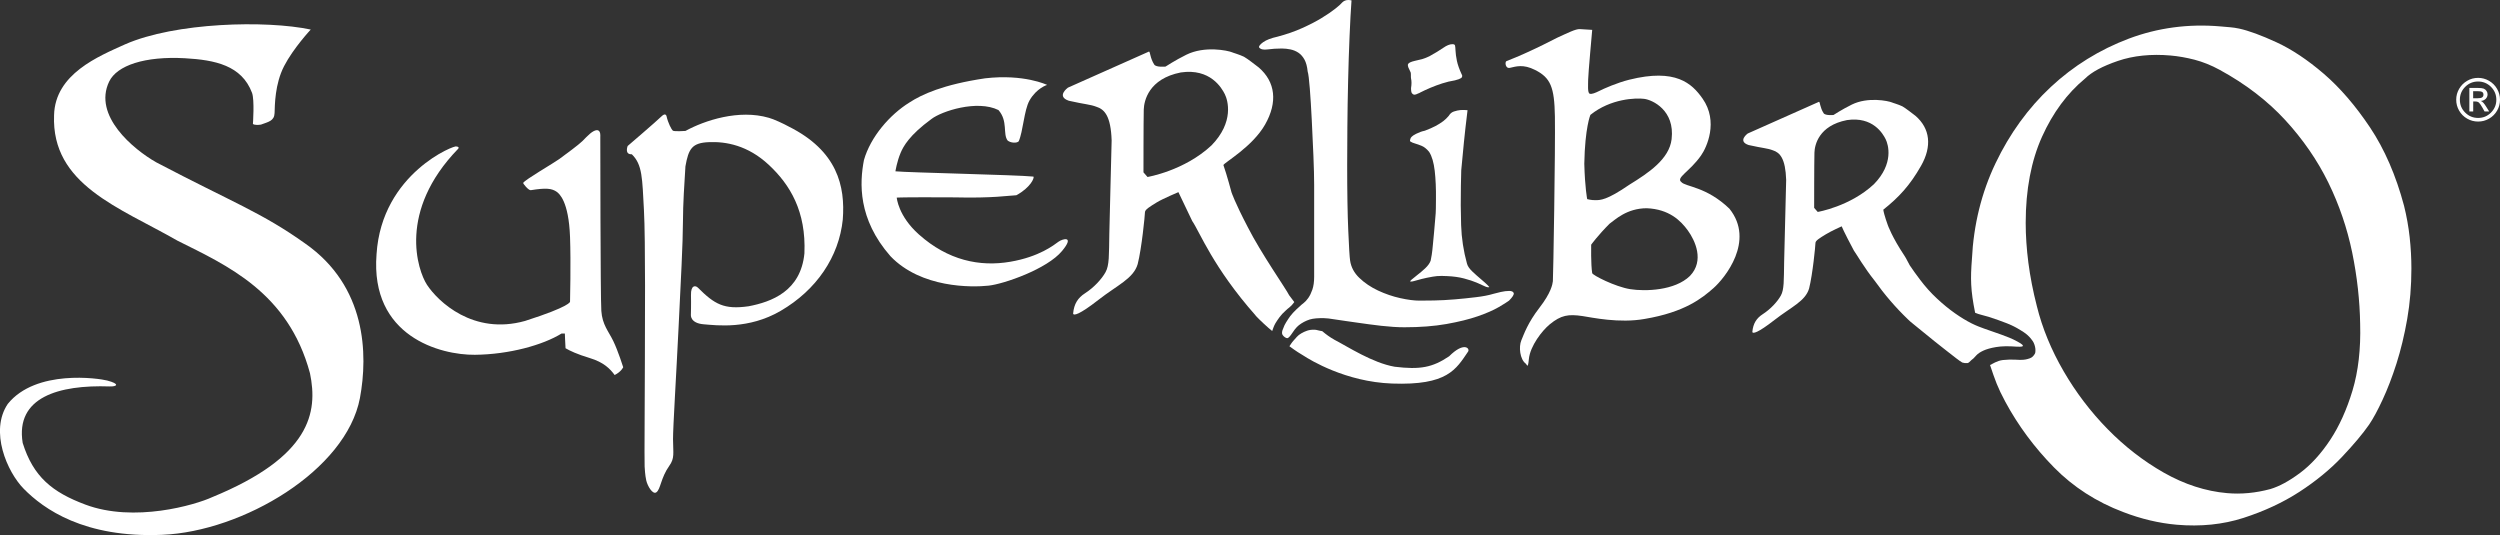
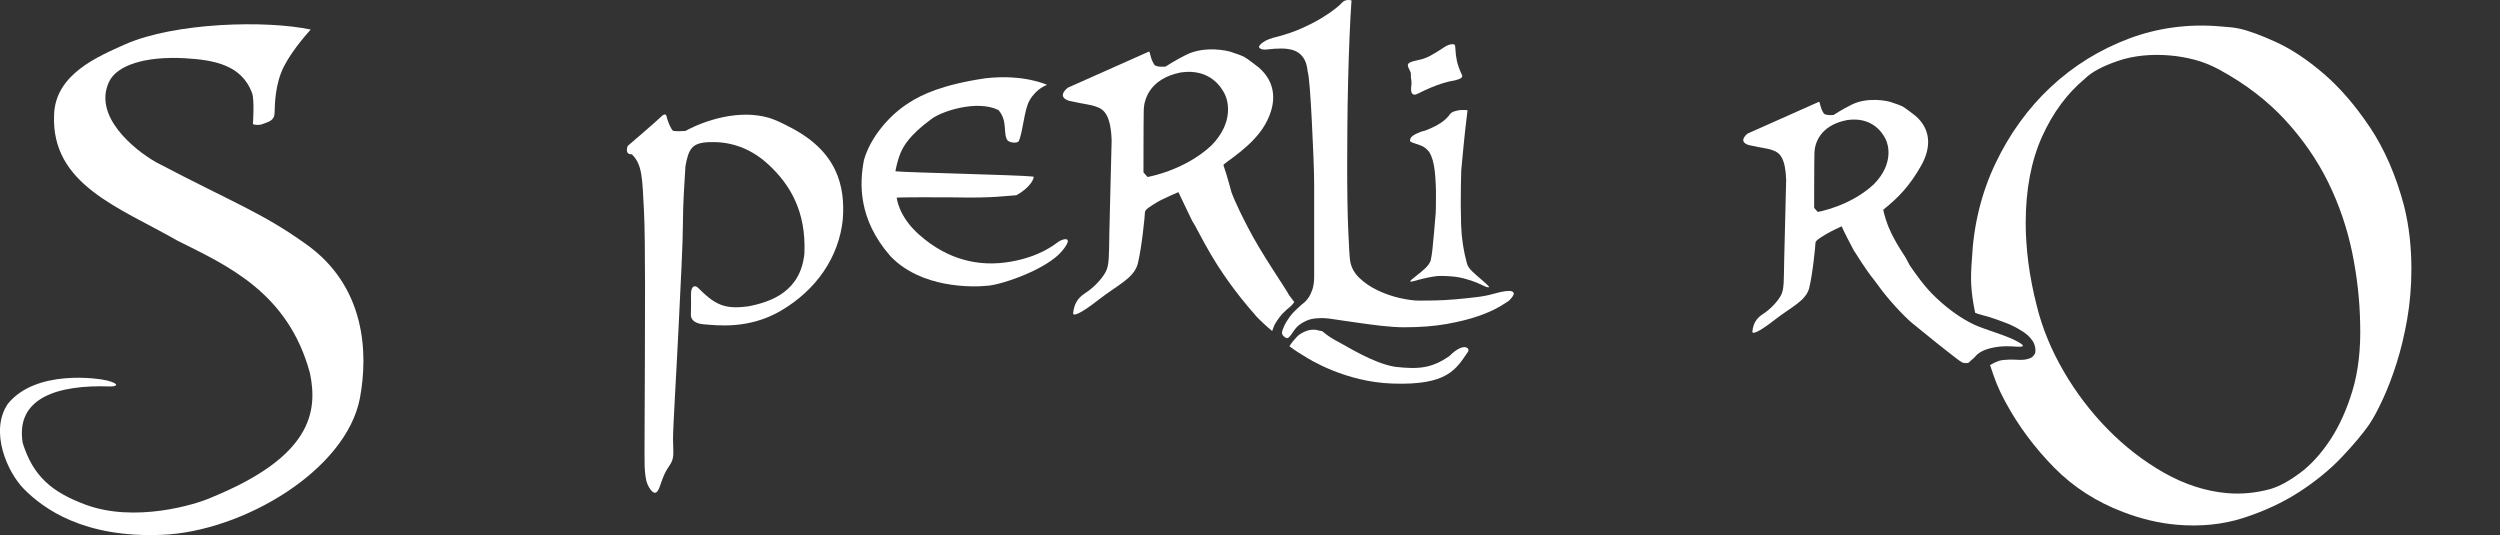
<svg xmlns="http://www.w3.org/2000/svg" version="1.1" id="Layer_1" x="0px" y="0px" viewBox="0 0 778.2 166.56" style="enable-background:new 0 0 778.2 166.56;" xml:space="preserve">
  <rect x="0" y="0" width="778.2" height="166.56" fill="#333333" stroke="none" />
  <style type="text/css">
	.st0{fill-rule:evenodd;clip-rule:evenodd;fill:#FFFFFF;}
	.st1{fill:#FFFFFF;}
</style>
  <g>
    <path class="st0" d="M400.31,96.58c0.22-0.23,0.58-0.52,1.06-0.9c0.48-0.37,0.97-0.9,1.46-1.57c0.02-0.03,0.03-0.07,0.05-0.1   c-0.55-0.7-1.09-1.41-1.59-2.1c-0.95-1.96-8.73-13.02-12.9-21.24c-4.05-7.75-5.05-10.82-5.05-10.82s-1.44-5.41-2.52-8.48   c0.36-0.83,9.05-5.69,12.98-12.61c3.94-6.93,3.25-13.25-1.98-17.76c-1.28-0.97-3.33-2.61-4.59-3.33c-1.31-0.66-3.79-1.36-3.61-1.36   c-1.53-0.63-8.66-2.08-14.33,0.72c-3.48,1.72-6.49,3.7-6.49,3.7s-2.91,0.29-3.51-0.63c-1.29-1.99-1.23-3.94-1.62-4.06l-25.26,11.25   c0,0-3.73,2.7,0.29,4.07c5.19,1.18,6.58,1.1,8.65,1.9c2.46,0.8,4.43,2.85,4.68,10.46c-0.18,8.65-0.6,22.34-0.72,29.02   c-0.12,6.68,0.02,9.83-1.18,11.98c-1.19,2.15-3.6,4.78-6.4,6.58c-2.17,1.4-3.43,3.25-3.69,6.31c0.12,0.72,1.87,0.42,7.84-4.24   c5.96-4.66,10.94-6.64,12.26-11.17c1.26-4.96,2.26-15.3,2.26-16.14c0-0.83,1.55-1.75,3.69-3.07c1.84-1.12,6.72-3.18,6.72-3.18   s0.6,1.32,4.3,8.99c2.34,3.39,6.51,14.46,19.76,29.43l-0.02,0.04c1.59,1.66,3.61,3.52,5.15,4.78c0.22-0.62,0.58-1.73,1.05-2.49   C397.8,99.4,398.59,98.08,400.31,96.58 M357.2,55.09l-1.26-1.44c0,0,0-15.93,0.09-19.56c0.09-2.7,1.52-9.57,11.53-11.54   c9.2-1.35,12.75,4.86,13.7,6.76c0.95,1.91,2.97,8.65-4.15,15.95C368.65,53.17,357.2,55.09,357.2,55.09" />
    <path class="st0" d="M405.08,103.76c-1.16,0.63-1.68,1.48-2.43,2.26c-0.5,0.53-0.94,1.27-1.28,1.76c2.1,1.56,3.35,2.31,4.48,2.98   c1.84,1.2,12.98,8.11,27.47,8.63c17.3,0.63,19.9-4.41,23.71-10.01c0.52-1.05-1.44-2.98-5.95,1.53c-5.23,3.52-9.07,4.2-16.94,3.25   c-6.92-1.2-14.57-6.23-18.91-8.48l0.01-0.01c-1.25-0.69-2.47-1.58-3.66-2.59c-0.92-0.11-1.81-0.45-2.38-0.45   C407.4,102.57,406.23,103.12,405.08,103.76" />
    <path class="st1" d="M469.78,90.56c-0.78,0-1.66,0.11-2.63,0.33c-0.97,0.22-1.71,0.41-2.24,0.56c-1.5,0.45-3.32,0.81-5.49,1.06   c-2.17,0.27-4.36,0.49-6.6,0.68c-2.24,0.19-4.37,0.3-6.38,0.34c-2.02,0.04-3.55,0.05-4.59,0.05c-1.64,0-3.64-0.26-5.99-0.78   c-2.35-0.52-4.64-1.31-6.88-2.35c-2.24-1.05-4.18-2.35-5.82-3.92c-1.64-1.57-2.62-3.39-2.91-5.48c-0.15-0.97-0.34-4.05-0.56-9.23   c-0.23-5.19-0.34-11.96-0.34-20.32c0-3.36,0.02-7.35,0.06-11.98c0.04-4.63,0.11-9.36,0.23-14.22c0.11-4.85,0.26-9.49,0.45-13.93   c0.18-4.44,0.39-8.19,0.61-11.25C420.32,0.04,419.99,0,419.69,0c-0.75,0-1.38,0.26-1.9,0.78c-0.37,0.45-1.1,1.11-2.18,1.96   c-1.08,0.86-2.48,1.81-4.2,2.86c-1.71,1.05-3.73,2.09-6.04,3.13c-2.31,1.05-4.89,1.94-7.72,2.69c-2.01,0.44-3.5,1.03-4.48,1.73   c-0.97,0.71-1.38,1.25-1.23,1.62c0.44,0.6,1.34,0.8,2.68,0.61c1.35-0.18,2.8-0.28,4.37-0.28c0.9,0,1.8,0.1,2.69,0.28   c0.89,0.19,1.72,0.52,2.46,1.01c0.74,0.49,1.38,1.2,1.9,2.13c0.52,0.94,0.86,2.19,1.01,3.75c0.22,0.67,0.45,2.44,0.67,5.31   c0.22,2.87,0.43,6.16,0.61,9.85c0.19,3.7,0.36,7.39,0.51,11.08c0.15,3.69,0.23,6.7,0.23,9.01v28.66c0,1.57-0.19,2.9-0.56,3.98   c-0.36,1.04-0.77,1.88-1.23,2.54c-0.02,0.03-0.04,0.07-0.06,0.09c-0.48,0.67-0.97,1.19-1.46,1.57c-0.49,0.37-0.84,0.67-1.06,0.9   c-1.72,1.49-2.95,2.83-3.69,4.03c-0.48,0.76-0.89,1.35-1.17,1.95c-0.23,0.51-0.37,0.95-0.5,1.23c-0.28,0.6-0.39,1.31-0.1,1.79   c0.3,0.48,1.04,1.01,1.42,1.01c0.3,0,0.66-0.31,1.2-1.04c0.16-0.21,0.48-0.68,0.64-0.91c0.33-0.5,0.69-0.99,1.19-1.52   c0.75-0.78,1.87-1.49,3.08-2.01c1.26-0.54,2.3-0.7,4.22-0.76c0.56,0,1.6-0.02,2.52,0.1c0.67,0.08,1.53,0.2,2.39,0.35   c2.05,0.33,3.92,0.56,6.42,0.93c2.5,0.37,5.06,0.71,7.67,1.01c2.61,0.29,5,0.45,7.17,0.45c4.92,0,9.29-0.34,13.09-1.01   c3.81-0.68,7.05-1.48,9.74-2.41c2.69-0.93,4.83-1.87,6.44-2.8c1.6-0.93,2.7-1.62,3.3-2.07c1.12-1.12,1.6-1.9,1.46-2.35   C471.03,90.78,470.56,90.56,469.78,90.56" />
    <path class="st0" d="M96.73,9.2c-13.83-2.93-42.17-2.26-57.79,4.6c-8.24,3.73-21.8,9.19-22.11,22.07   c-0.85,21.64,20.35,28.7,38.42,39.05c15.38,7.7,34.45,16.05,41.24,41.26c2.53,12.23,0.21,26-30.48,38.59   c-5.15,2.38-24.23,8.02-39.46,2.29c-10.24-3.83-16.19-8.63-19.49-19.19c-2.31-14.23,11.22-18.13,27.07-17.58   c2.31,0.08,3.3-0.78-0.76-1.84c-2.59-0.68-22.18-3.59-30.95,7.28c-5.72,8.46-0.23,21.15,5,26.45c6.12,6.21,18.73,15.33,43.09,14.3   c25.09-1.07,57.24-20.03,61.53-42.57c2.54-13.66,2.01-34.79-17.02-48.09c-13.56-9.68-22.56-12.78-46.46-25.33   c-6.96-3.97-19.7-14.44-14.58-25.1c2.42-5.03,11.1-7.95,23.58-7.26c9.36,0.53,17.67,2.21,20.89,10.77   c0.82,2.18,0.28,9.69,0.28,9.69s0.51,0.51,2.5,0.2c2.26-0.85,4.15-1.11,4.24-3.57c0.09-2.47,0.07-9.02,2.96-14.63   C91.31,15,96.73,9.2,96.73,9.2" />
-     <path class="st0" d="M142.03,45.61c0-0.7-23.23,8.18-24.82,33.53c-2.01,25.64,19.91,31.4,30.61,31.3   c10.7-0.1,21.23-3.06,26.98-6.62h1.03c0,0,0.1,3.02,0.21,4.58c1.4,0.81,3.5,1.83,7.59,3.07c4.23,1.28,6.25,3.28,7.7,5.27   c2.1-1.07,2.66-2.43,2.66-2.43s-1.59-5.05-3.08-8.13c-1.48-3.07-3.43-5.06-3.73-9.42c-0.29-4.36-0.32-54.21-0.32-54.21   s0.2-1.82-0.82-2.01c-1.42-0.25-3.39,2.02-4.68,3.31c-1.29,1.28-5.07,4.03-7.29,5.67c-1.57,1.16-10.63,6.39-11.22,7.41   c-0.1,0.17,1.65,2.38,2.37,2.27c4.79-0.76,6.52-0.59,8.14,0.55c0.64,0.53,3.67,2.72,4.08,14.05c0.29,7.86,0,20.11,0,20.11   s0.27,1.43-14,5.99c-16.15,4.53-27.15-6.1-30.53-11.25c-2.92-4.48-9.15-22.88,9.69-42.32C143.12,45.78,142.28,45.56,142.03,45.61" />
    <path class="st0" d="M325.94,26.43c0,0-7.17-3.46-19.3-2.05c-13.07,1.94-19.66,5-23.56,7.53c-6.07,3.76-12.09,10.66-14.15,17.91   c-1.36,7.04-1.95,18.31,8.26,29.94c9.57,9.98,25.34,9.71,30.51,9.16c4.77-0.5,18.24-5.17,22.9-10.8c4.04-4.86,0.17-3.82-1.14-2.86   c-1.36,0.98-5.9,4.67-14.98,6.22c-9.49,1.63-19.39-0.41-28.46-8.51c-6.46-5.76-6.88-11.45-6.88-11.45s1.24-0.18,17.92-0.08   c12.11,0.3,17.03-0.58,19.3-0.66c4.41-2.37,5.73-5.48,5.32-5.81c-5.11-0.54-38.75-1.23-42.95-1.64c0,0,0.46-3.05,1.64-5.81   c0.82-1.91,2.64-5.41,9.57-10.47c3.19-2.45,14.23-6.06,20.86-2.79c3.02,3.44,1.3,7.45,2.86,9.49c0.9,0.74,2.78,0.9,3.44,0.25   c1.39-3.11,1.65-9.63,3.35-12.69C322.63,27.44,325.94,26.43,325.94,26.43" />
    <path class="st0" d="M207.5,36.25c0,0-0.22-1.4-1.62,0c-1.4,1.4-10.5,9.19-10.5,9.19s-1.08,2.69,1.29,2.58   c3.34,3.24,3.23,7.54,3.77,17.24c0.53,9.49,0.3,37.91,0.3,46.42c0,8.51-0.19,32.12-0.08,33.52c0.05,0.7,0.12,2.62,0.51,4.37   c0.4,1.73,2.01,4.49,3.14,3.68c1.35-0.96,1.36-4.5,4.04-8.27c1.7-2.4,1.18-3.79,1.15-8.28c-0.02-3.58,1.02-20.19,1.73-34.85   c0.7-14.33,1.34-26.3,1.36-32.92c0.01-5.52,0.45-11.95,0.77-17.14c0.97-5.48,2.04-7.33,7.32-7.54c5.27-0.22,12.1,0.96,18.67,7.1   c6.57,6.14,11.61,14.42,11.05,27.52c-1.14,11.79-10.26,15.11-17.39,16.47c-7.64,1.08-10.57-0.61-15.75-5.78   c-0.74-0.75-2.25-0.91-2.17,2.34c0.07,2.8-0.03,6.11-0.03,6.11s-0.29,2.6,4.01,2.94c4.06,0.33,13.94,1.63,23.9-4.16   c11.26-6.55,18.18-16.9,19.37-28.43c0.81-10.43-1.68-21.4-16.83-28.97c-1.41-0.8-4.79-2.37-6.15-2.71   c-9.34-2.74-20.05,0.82-25.99,4.08c0,0-3.47,0.24-3.9-0.08C209.01,40.35,207.93,38.19,207.5,36.25" />
    <path class="st1" d="M463.19,88.89c-0.55-0.56-1.3-1.23-2.21-2c-0.92-0.77-1.83-1.58-2.7-2.41c-0.92-0.88-1.46-1.69-1.65-2.47   c-1.06-3.84-1.68-7.87-1.81-11.93c-0.13-4.09-0.15-8.22-0.07-12.28l0.11-4.8c0.25-2.85,0.52-5.73,0.83-8.71   c0.27-2.73,0.63-5.91,1.13-9.99c-0.78-0.08-1.51-0.09-2.21-0.04c-0.64,0.06-1.33,0.21-2.05,0.45c-0.65,0.23-1.14,0.63-1.5,1.22   l-0.12,0.17c-0.5,0.59-1.06,1.14-1.69,1.62c-0.67,0.5-1.48,1.02-2.42,1.52c-0.91,0.48-2.01,0.96-3.26,1.43l-0.21,0.06   c-0.73,0.14-1.57,0.45-2.58,0.94c-1.38,0.69-1.64,1.24-1.69,1.38l-0.04,0.14c-0.29,0.69-0.07,0.83,0.04,0.9   c0.35,0.23,0.82,0.42,1.39,0.58c0.59,0.17,1.26,0.41,2.06,0.73c0.78,0.33,1.56,0.95,2.26,1.8l0.1,0.13   c0.84,1.32,1.41,3.29,1.71,5.87c0.29,2.55,0.42,5.51,0.38,8.81l-0.03,2.94c-0.01,0.95-0.07,1.92-0.18,2.96   c-0.1,1.41-0.23,2.87-0.37,4.33c-0.15,1.45-0.28,2.79-0.38,4c-0.1,1.18-0.22,2.23-0.36,3.12c-0.14,0.87-0.26,1.46-0.31,1.69   l-0.05,0.17c-0.29,0.76-0.85,1.53-1.67,2.3c-0.77,0.72-1.57,1.4-2.37,2.01c-0.76,0.59-1.41,1.11-1.92,1.56   c-0.4,0.35-0.42,0.49-0.42,0.49l0.09,0.04c-0.02-0.02,0.07,0.02,0.29,0.02c0.22,0,0.51-0.05,0.84-0.15   c0.59-0.18,1.39-0.39,2.39-0.65c1-0.25,2.16-0.5,3.46-0.72c0.85-0.16,1.76-0.23,2.78-0.23c0.54,0,1.12,0.02,1.74,0.06   c1.88,0.08,3.64,0.32,5.2,0.73c1.57,0.42,2.89,0.85,3.92,1.29c1.08,0.46,1.91,0.83,2.53,1.14c0.61,0.31,1.16,0.34,1.21,0.32   c0.16-0.05,0.21-0.08,0.23-0.09C463.54,89.35,463.48,89.19,463.19,88.89" />
    <path class="st1" d="M445.3,27.31c1.16-0.49,2.39-0.95,3.64-1.35c1.3-0.42,2.59-0.73,3.95-0.95c2.05-0.48,2.22-0.99,2.23-1.09   c0.03-0.27,0.03-0.45,0.02-0.52l-0.13-0.21c-0.76-1.63-1.26-3.07-1.51-4.27c-0.25-1.27-0.39-2.28-0.42-3.08   c-0.03-0.91-0.11-1.42-0.16-1.68c-0.07-0.36-0.55-0.41-0.82-0.41c-0.81,0-1.76,0.38-2.81,1.12c-1.08,0.75-2.54,1.64-4.34,2.64   c-2.08,0.97-2.49,0.95-4.49,1.42c-2.59,0.59-2.19,1.28-2.2,1.54c-0.01,0.12,0.12,0.45,0.18,0.63c0.16,0.42,0.52,1,0.68,1.47   c0.12,0.33,0.01,1.46,0.11,1.86c0.19,0.81,0.19,1.81,0,3l0,0.03c0,0.95,0.14,1.37,0.26,1.54c0.19,0.26,0.42,0.42,0.7,0.46   l0.14,0.01c0.26,0,0.61-0.12,1.01-0.33l0.16-0.07c0.62-0.23-0.25,0.15,0.64-0.3C443.09,28.29,444.11,27.81,445.3,27.31" />
-     <path class="st1" d="M771.38,24.24c1.21,0,2.35,0.3,3.4,0.91c1.05,0.61,1.89,1.44,2.5,2.49c0.61,1.05,0.92,2.19,0.92,3.4   c0,1.23-0.3,2.36-0.91,3.41c-0.61,1.05-1.44,1.88-2.49,2.48c-1.05,0.61-2.19,0.91-3.41,0.91c-1.23,0-2.37-0.3-3.42-0.91   c-1.05-0.6-1.88-1.43-2.49-2.48c-0.61-1.05-0.91-2.18-0.91-3.41c0-1.22,0.3-2.35,0.92-3.4c0.61-1.05,1.44-1.88,2.5-2.49   C769.02,24.54,770.16,24.24,771.38,24.24 M771.38,25.37c-1.57,0-2.9,0.56-4.01,1.66c-1.12,1.11-1.66,2.45-1.66,4.01   c0,1.58,0.55,2.91,1.66,4.01c1.11,1.11,2.45,1.66,4.02,1.66c1.56,0,2.9-0.55,4-1.66c1.11-1.11,1.67-2.44,1.67-4.01   c0-1.56-0.56-2.9-1.67-4.01C774.28,25.93,772.94,25.37,771.38,25.37 M769.84,34.7h-1.18v-7.33h2.54c0.9,0,1.53,0.07,1.9,0.21   c0.37,0.14,0.67,0.38,0.89,0.71c0.22,0.33,0.34,0.68,0.34,1.06c0,0.56-0.2,1.03-0.59,1.42c-0.39,0.38-0.89,0.6-1.51,0.65   c0.28,0.12,0.54,0.3,0.79,0.57c0.24,0.26,0.55,0.69,0.92,1.28l0.89,1.43h-1.44l-0.64-1.15c-0.47-0.82-0.83-1.35-1.1-1.6   c-0.27-0.24-0.64-0.36-1.09-0.36h-0.7V34.7z M769.84,28.38v2.2h1.44c0.62,0,1.07-0.08,1.34-0.26c0.29-0.18,0.43-0.46,0.43-0.85   c0-0.4-0.14-0.69-0.41-0.85c-0.27-0.16-0.76-0.24-1.45-0.24H769.84z" />
-     <path class="st1" d="M538.35,64.98c-7.17-6.92-13.67-6.82-14.96-8.29c-1.83-1.38,2.55-3.2,6.11-8.29   c1.77-2.51,5.49-10.56,0.48-17.7c-3.33-4.75-8.37-9.49-22.85-5.88c-3.77,0.94-7.93,2.78-9.41,3.54c-0.99,0.49-2.29,1.07-2.9,0.8   c-0.69-0.3-0.46-2.77-0.46-4.37c0-1.6,1.26-15.49,1.26-15.49s-2.42-0.16-3.86-0.24c-1.28-0.07-3.75,1.19-7.05,2.69   c-3.38,1.71-5.23,2.68-9.31,4.54c-4.32,1.97-4.7,1.96-6.47,2.74c-0.54,0.23-0.37,2.41,1.07,2.09c1.9-0.42,4.13-1.22,7.83,0.65   c4.85,2.44,6.02,5.36,6.18,14.43c0.17,9.71-0.52,50.36-0.63,51.32c-0.11,0.96-0.55,3.6-4.19,8.29c-3.62,4.69-4.78,8.12-5.63,10.14   c-0.85,2.03-0.45,5.88,1.37,7.24c0.42,0.33,0.66,1.85,0.98-1.44c0.41-4.09,4.16-8.88,6.5-10.79c3.52-2.88,5.78-3.23,10.22-2.57   c2.88,0.43,11.39,2.31,19.32,0.89c12.54-2.11,17.89-6.49,21.41-9.58C536.88,86.6,546.36,74.98,538.35,64.98 M494.06,61.98   c0,0-0.7-3.45-0.9-11c0.21-11.35,1.9-15.22,1.9-15.22c6.35-5.11,14.18-5.31,16.74-4.99c2.56,0.32,9.6,3.54,8.54,12.55   c-0.73,6.19-7.13,10.47-13.12,14.16c-7.14,4.91-9.06,4.81-10.62,4.83C495.29,62.33,494.06,61.98,494.06,61.98 M526.04,85.9   c-4.69,4.58-13.9,4.85-18.59,4.11c-4.69-0.75-11.72-4.35-11.83-4.99c-0.44-2.63-0.32-8.85-0.32-8.85s2.09-2.9,5.71-6.52   c1.61-1.13,5.31-4.83,11.59-4.83c6.92,0.28,10.56,3.83,12.79,6.92C527.63,74.83,530.63,81.15,526.04,85.9" />
    <path class="st0" d="M629.5,107.3c-0.21-0.22-0.74-0.57-1.57-1.01c-1.67-0.93-3.25-1.49-4.85-2.09c-1.6-0.61-3.39-1.14-5.5-1.93   c-1-0.37-2.22-0.79-3.85-1.6c-1.61-0.81-3.35-1.86-5.17-3.14c-1.84-1.29-3.74-2.84-5.62-4.6c-1.89-1.75-3.66-3.73-5.26-5.86   c-1.24-1.62-2.29-3.11-3.22-4.49c-0.56-0.93-0.96-1.96-1.64-2.97c-3.9-5.84-5.18-9.52-5.18-9.52s-1.19-3.22-1.41-4.82   c4.82-3.83,8.28-7.54,11.74-13.63c3.47-6.09,2.86-11.64-1.74-15.6c-1.13-0.85-2.93-2.29-4.04-2.93c-1.15-0.58-3.33-1.19-3.16-1.19   c-1.35-0.55-7.6-1.82-12.59,0.63c-3.06,1.51-5.7,3.24-5.7,3.24s-2.56,0.26-3.08-0.55c-1.14-1.75-1.09-3.46-1.43-3.56l-22.2,9.88   c0,0-3.28,2.38,0.26,3.58c4.56,1.03,5.78,0.96,7.6,1.66c2.16,0.7,3.89,2.5,4.11,9.19c-0.15,7.6-0.52,19.62-0.63,25.49   c-0.11,5.87,0.02,8.65-1.03,10.53c-1.05,1.88-3.17,4.2-5.62,5.78c-1.91,1.23-3.01,2.85-3.25,5.54c0.1,0.63,1.64,0.37,6.89-3.72   c5.25-4.09,9.62-5.84,10.78-9.82c1.11-4.35,1.98-13.44,1.98-14.17c0-0.73,1.36-1.54,3.24-2.69c1.61-0.99,4.92-2.48,4.92-2.48   s0.55,1.46,3.8,7.55c0.95,1.33,3.23,5.34,6.47,9.39c3.07,4.32,6.55,8.37,10.37,12.03c0.34,0.36,0.93,0.87,1.79,1.55   c0.86,0.68,1.84,1.48,2.94,2.39c1.1,0.92,2.29,1.88,3.57,2.9l3.67,2.9c1.16,0.91,2.17,1.71,3.03,2.36   c0.85,0.65,1.47,1.09,1.84,1.29l0.14,0.06c0.23,0.05,0.46,0.1,0.68,0.14l0.94,0c0.13-0.04,0.24-0.09,0.33-0.16   c0.2-0.15,0.38-0.32,0.56-0.52c0.1-0.11,0.31-0.31,0.88-0.75c0.16-0.15,0.51-0.51,0.95-1.01c0.44-0.49,1.16-0.96,2.13-1.42   c0.99-0.46,2.33-0.84,3.96-1.11c1.65-0.29,3.83-0.33,6.41-0.13c0.23,0.02,0.54,0.02,0.94,0.02c0.39,0,0.67-0.03,0.86-0.12   c0.09-0.03,0.13-0.08,0.15-0.15C629.69,107.65,629.72,107.54,629.5,107.3 M565.82,65.97l-1.11-1.27c0,0,0-14,0.09-17.19   c0.07-2.37,1.32-8.41,10.13-10.13c8.08-1.19,11.2,4.27,12.03,5.94c0.84,1.68,2.62,7.6-3.64,14.01   C575.87,64.28,565.82,65.97,565.82,65.97" />
    <path class="st1" d="M750.08,73.84c-0.35-3.23-0.94-6.52-1.75-9.79c-2.51-9.42-6.08-17.63-10.56-24.34   c-4.51-6.76-9.36-12.39-14.4-16.73c-5.03-4.32-9.98-7.62-14.71-9.8c-4.81-2.22-8.74-3.65-11.66-4.28c-0.94-0.2-1.86-0.34-2.71-0.41   l-3.12-0.27c-9.91-0.86-19.51,0.42-28.52,3.81c-9.07,3.42-17.23,8.47-24.27,15.04c-7.03,6.56-12.83,14.56-17.21,23.75   c-4.37,9.15-6.84,19.2-7.35,29.84c-0.47,6.06-0.44,9.59,1,16.7c1.12,0.52,3.11,0.9,4.23,1.27c2.12,0.71,4,1.34,5.69,2.02   c2.15,0.86,3.49,1.64,5.2,2.75c1.87,1.22,2.88,2.82,3.09,3.26c0.43,0.88,0.57,1.86,0.56,2.25c-0.03,0.88,0.04,1.01-0.56,1.76   c-0.38,0.48-0.76,0.8-1.93,1.1c-0.75,0.19-1.54,0.35-3.8,0.19c-0.96-0.07-2.59-0.03-3.82,0.11c-1.85,0.2-3.35,1.27-4.02,1.56   c1.61,4.78,2.31,6.89,4.77,11.46c3.96,7.35,9.06,14.23,15.16,20.43c5.97,6.07,13.21,10.74,21.52,13.87   c5.56,2.14,11.16,3.47,16.68,3.95c7.41,0.64,14.39-0.07,20.74-2.12c6.48-2.09,12.35-4.82,17.43-8.12c5.1-3.31,9.54-6.95,13.2-10.81   c3.71-3.92,6.56-7.32,8.5-10.12c1.27-1.87,2.69-4.49,4.2-7.76c1.53-3.28,2.99-7.08,4.33-11.28c1.33-4.19,2.46-8.84,3.33-13.84   c0.87-4.98,1.3-10.26,1.3-15.68C750.62,80.41,750.44,77.12,750.08,73.84 M732.29,121.56c-1.79,5.94-4.13,11.12-6.96,15.39   c-2.85,4.31-6,7.75-9.35,10.25c-3.41,2.54-6.43,4.18-9.25,5.03c-4.56,1.23-9.07,1.66-13.48,1.27c-6.66-0.58-13.29-2.73-19.73-6.39   c-6.3-3.59-12.17-8.13-17.46-13.54c-5.26-5.36-9.88-11.43-13.7-18.02c-3.85-6.63-6.65-13.44-8.33-20.26   c-1.19-4.63-2.08-9.2-2.64-13.52c-0.55-4.28-0.83-8.46-0.83-12.4c0-10.31,1.71-19.34,5.1-26.84c3.36-7.45,7.85-13.52,13.37-18.07   c2.07-2.05,5.42-3.85,10.24-5.5c4.81-1.64,10.33-2.21,16.39-1.68c2.41,0.21,4.9,0.65,7.43,1.3c2.61,0.68,5.25,1.74,7.85,3.16   c8,4.36,14.86,9.61,20.39,15.62c5.5,5.97,10.02,12.52,13.43,19.47c3.38,6.9,5.88,14.24,7.44,21.82c1.53,7.48,2.36,14.95,2.47,22.18   C734.89,108.58,734.09,115.57,732.29,121.56" />
  </g>
</svg>